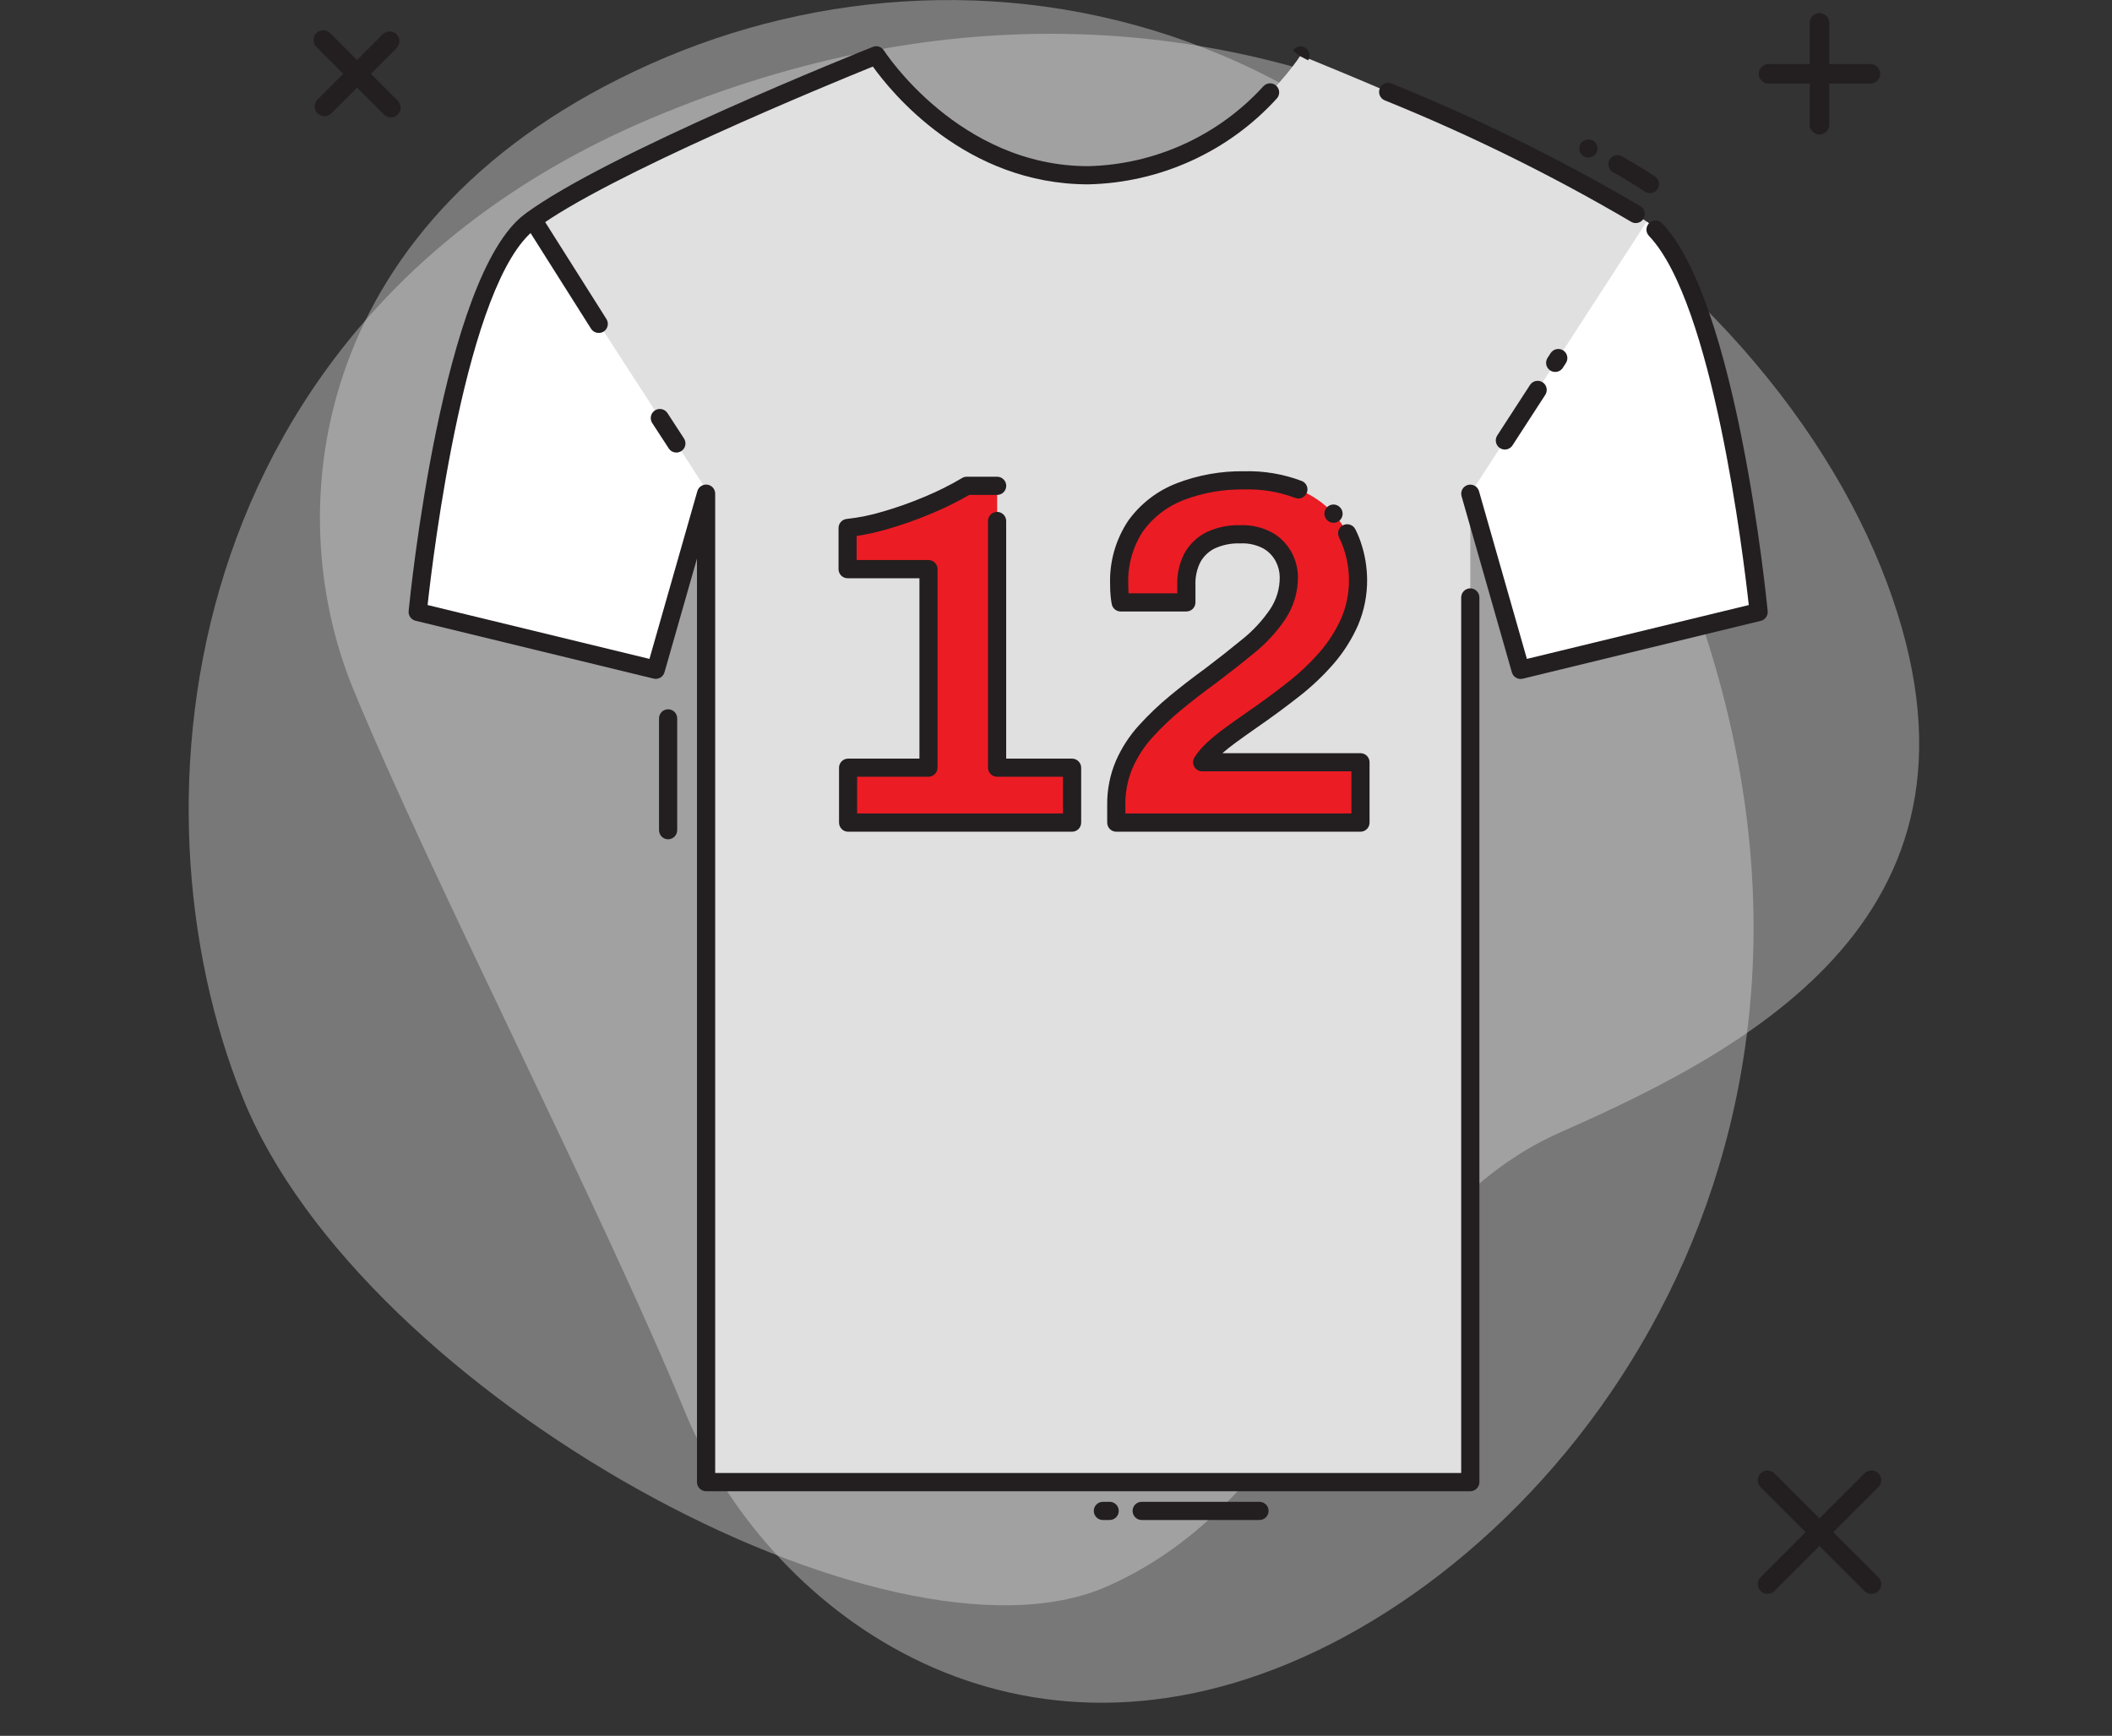
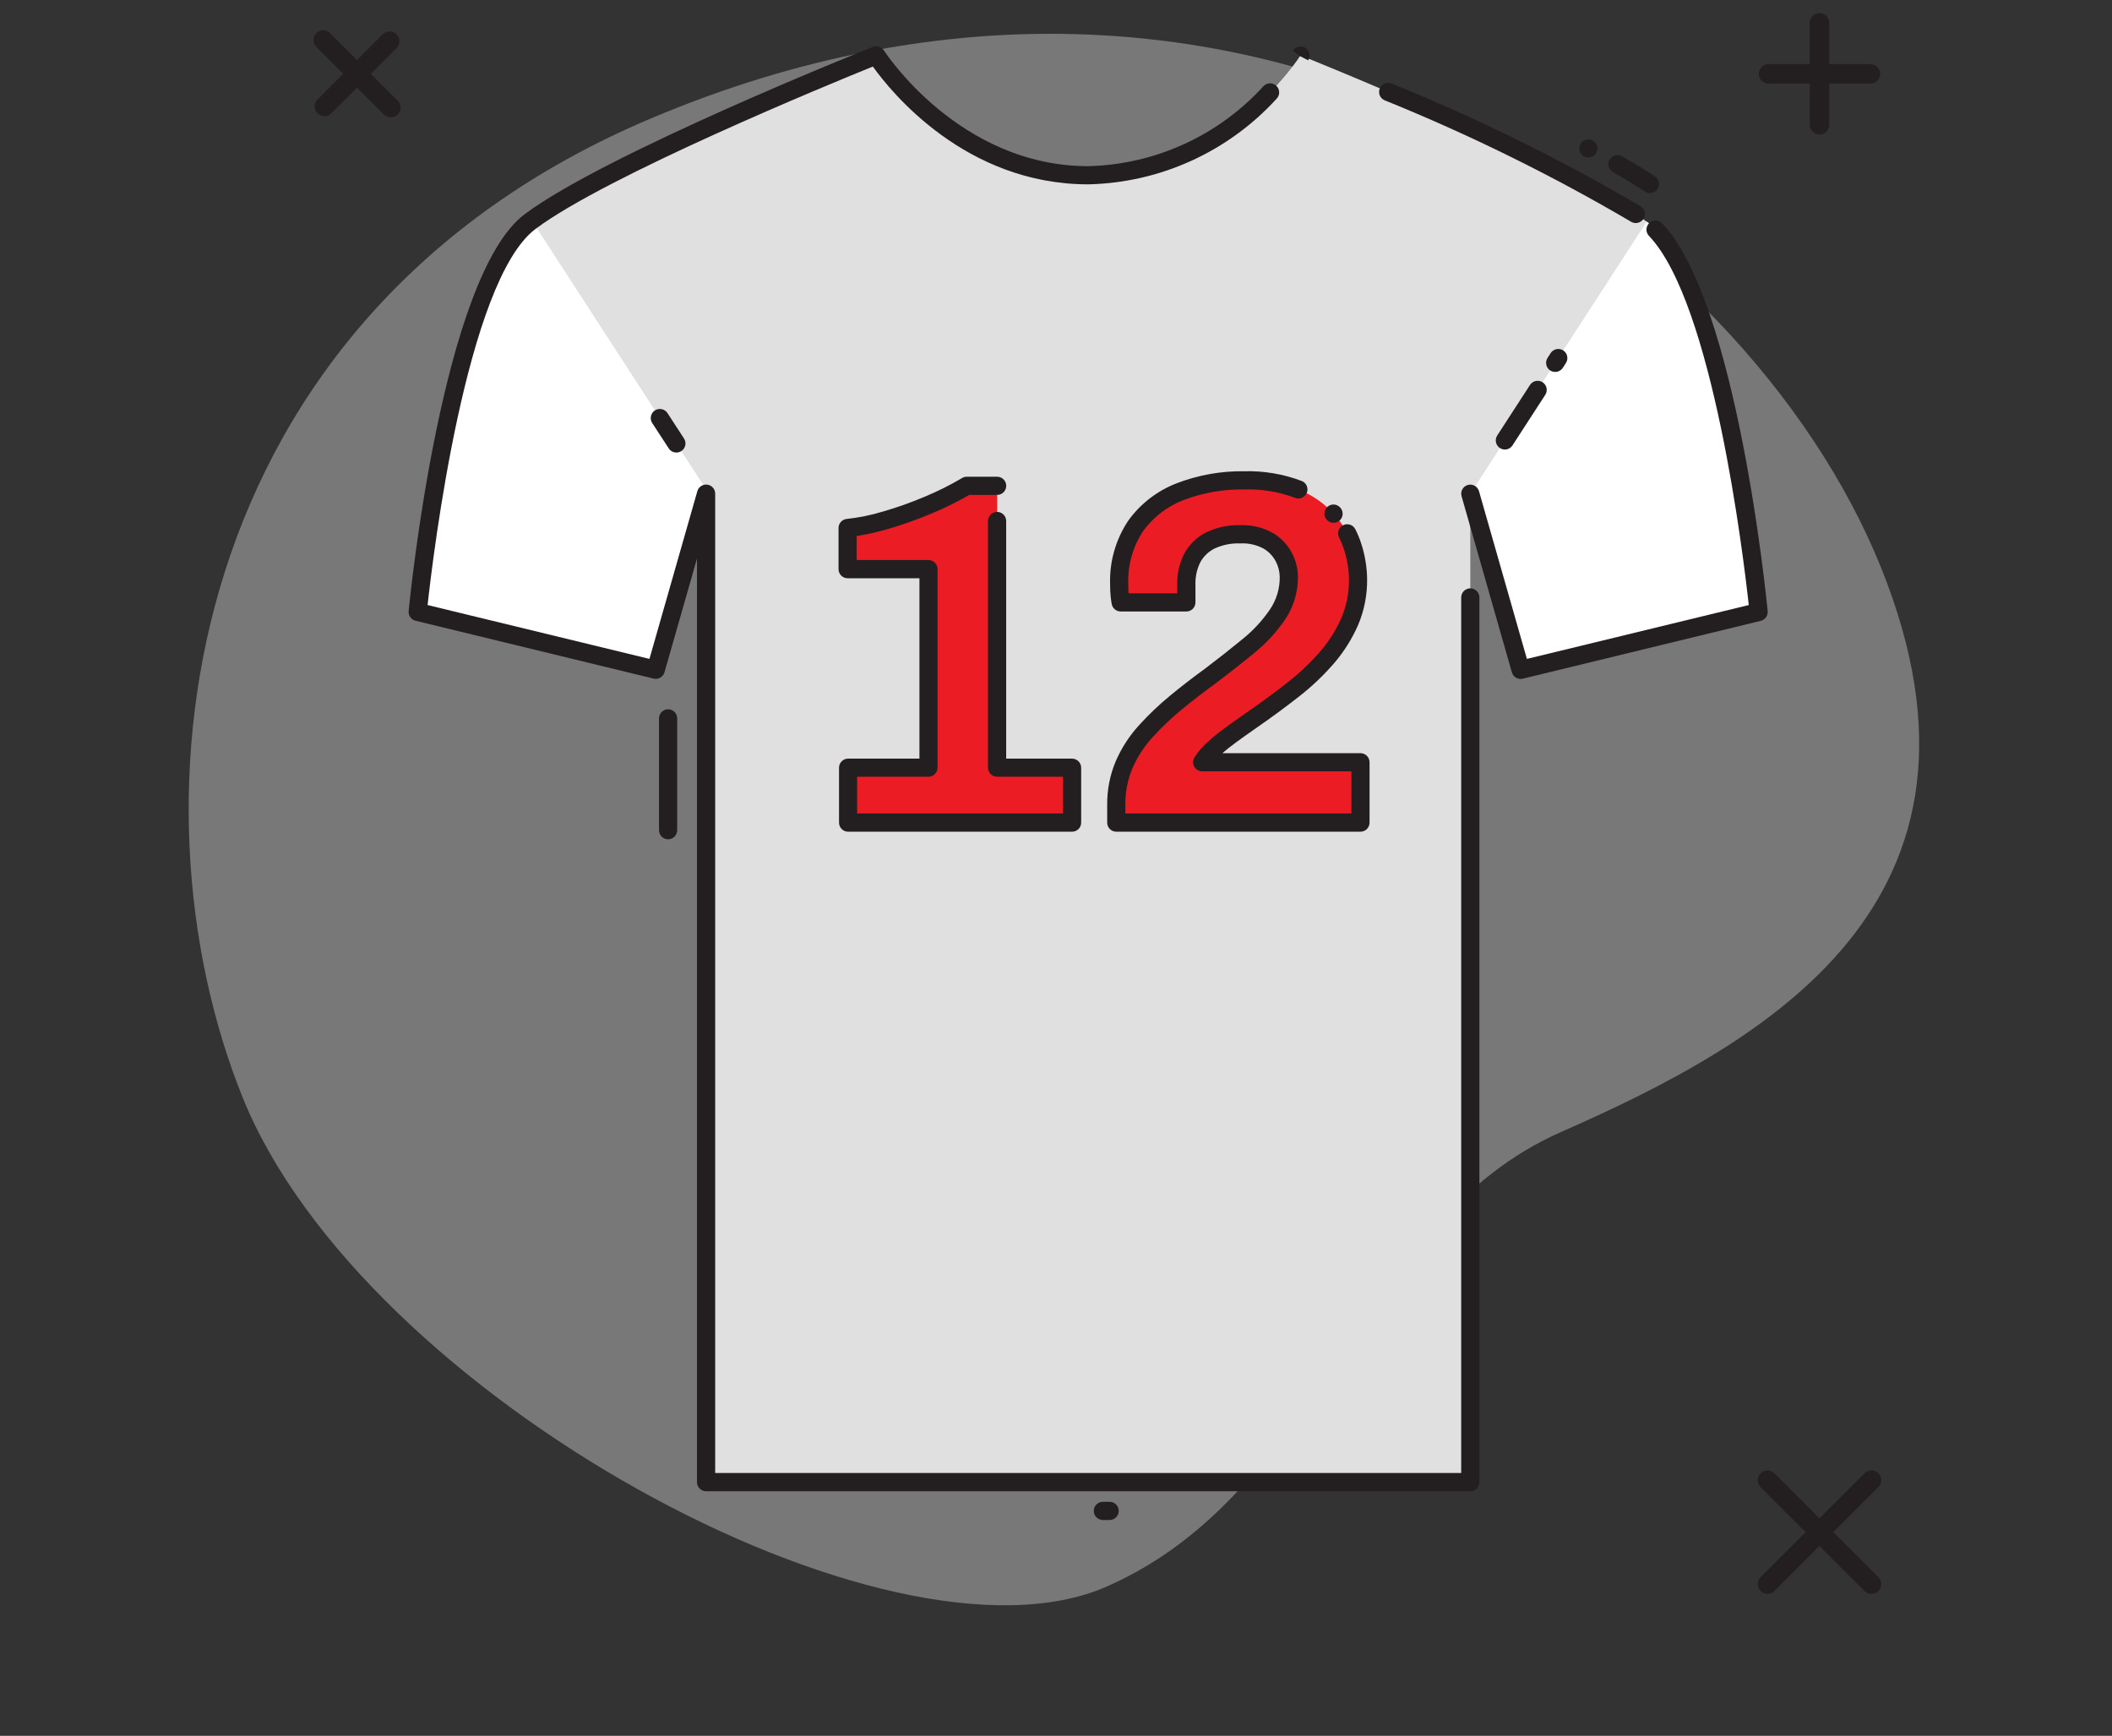
<svg xmlns="http://www.w3.org/2000/svg" width="146" height="120" viewBox="0 0 146 120" fill="none">
  <rect x="0" y="0" width="146" height="120" fill="#333333" stroke="none" />
  <g id="Frame">
    <g id="badge_Goodies_Race">
      <g id="Group 28560">
-         <path id="Path 52751" opacity="0.4" d="M24.414 47.625C29.666 60.417 41.693 83.823 47.32 97.528C52.947 111.234 69.557 123.755 90.086 114.564C110.614 105.373 131.283 75.88 115.844 38.278C100.406 0.677 68.194 -5.98 44.944 4.431C21.694 14.843 19.164 34.834 24.414 47.625Z" fill="#E0E0E0" />
        <path id="Path 52752" opacity="0.4" d="M107.887 78.269C93.856 84.451 91.55 103.054 76.513 109.678C61.476 116.302 25.084 96.434 16.784 75.894C8.484 55.354 12.387 21.974 44.987 8.192C86.486 -9.349 120.619 15.922 130.016 39.192C139.413 62.462 121.919 72.09 107.887 78.269Z" fill="#E0E0E0" />
        <g id="Group 28554">
          <g id="Group 28552">
            <path id="Path 52753" d="M121.576 42.311L105.119 46.311L101.64 34.134V102.466H48.809V34.134L45.33 46.311L28.873 42.311C28.873 42.311 31.1 19.477 36.64 15.325C42.18 11.174 60.57 3.83 60.57 3.83C60.57 3.83 65.817 12.123 75.231 12.123C84.646 12.123 89.903 3.83 89.903 3.83C89.903 3.83 108.284 11.183 113.833 15.325C119.359 19.477 121.576 42.311 121.576 42.311Z" fill="#E0E0E0" />
            <path id="Path 52754" d="M101.64 34.134L105.119 46.306L121.581 42.305C121.581 42.305 119.357 19.473 113.834 15.325L101.64 34.134Z" fill="white" />
            <path id="Path 52755" d="M49.01 34.134L45.532 46.306L29.07 42.305C29.07 42.305 31.294 19.473 36.817 15.325L49.01 34.134Z" fill="white" />
            <g id="Group 28551">
              <path id="Path 52756" d="M58.63 56.867V53.071H64.187V39.347H58.596V36.501C59.474 36.407 60.342 36.231 61.187 35.975C62.196 35.684 63.186 35.334 64.153 34.925C65.076 34.543 65.97 34.096 66.83 33.587H68.931V53.073H74.117V56.868L58.63 56.867Z" fill="#EC1C24" />
              <path id="Path 52757" d="M77.167 56.867V55.647C77.154 54.693 77.339 53.747 77.709 52.867C78.076 52.022 78.58 51.244 79.2 50.563C79.85 49.845 80.553 49.177 81.301 48.563C82.07 47.931 82.861 47.321 83.674 46.733C84.601 46.033 85.476 45.344 86.3 44.666C87.076 44.041 87.756 43.304 88.317 42.48C88.832 41.714 89.104 40.81 89.096 39.887C89.091 39.415 88.975 38.95 88.757 38.531C88.514 38.061 88.144 37.668 87.69 37.396C87.096 37.064 86.421 36.905 85.741 36.938C85.028 36.914 84.319 37.061 83.674 37.367C83.153 37.63 82.722 38.043 82.439 38.553C82.137 39.133 81.99 39.78 82.01 40.433V41.653H77.469C77.446 41.541 77.423 41.382 77.401 41.178C77.376 40.931 77.365 40.682 77.367 40.433C77.307 38.991 77.704 37.568 78.501 36.366C79.276 35.291 80.348 34.466 81.586 33.993C82.999 33.453 84.502 33.188 86.014 33.214C87.291 33.177 88.563 33.39 89.759 33.841C90.684 34.203 91.515 34.771 92.187 35.503C92.773 36.149 93.218 36.911 93.493 37.739C93.744 38.487 93.875 39.27 93.883 40.06C93.896 41.06 93.702 42.053 93.311 42.974C92.917 43.871 92.392 44.705 91.753 45.449C91.048 46.263 90.265 47.006 89.414 47.667C88.51 48.38 87.55 49.086 86.534 49.786C86.013 50.148 85.521 50.498 85.058 50.836C84.645 51.135 84.249 51.457 83.873 51.801C83.58 52.066 83.323 52.368 83.11 52.7H94.056V56.869L77.167 56.867Z" fill="#EC1C24" />
            </g>
          </g>
          <g id="Group 28553">
            <path id="Path 52758" d="M74.116 57.497H58.63C58.463 57.497 58.303 57.431 58.185 57.313C58.068 57.195 58.001 57.035 58.001 56.868V53.072C58.001 52.906 58.068 52.746 58.185 52.628C58.303 52.51 58.463 52.444 58.63 52.444H63.56V39.975H58.596C58.513 39.975 58.431 39.959 58.355 39.928C58.279 39.896 58.21 39.849 58.151 39.791C58.093 39.733 58.047 39.664 58.015 39.587C57.983 39.511 57.967 39.429 57.967 39.347V36.5C57.967 36.343 58.026 36.192 58.132 36.076C58.237 35.96 58.383 35.888 58.539 35.874C59.378 35.783 60.206 35.615 61.014 35.371C61.998 35.087 62.965 34.744 63.909 34.345C64.804 33.974 65.673 33.54 66.507 33.047C66.605 32.988 66.716 32.957 66.83 32.957H68.931C69.098 32.957 69.258 33.023 69.376 33.141C69.494 33.259 69.56 33.419 69.56 33.585C69.56 33.752 69.494 33.912 69.376 34.03C69.258 34.148 69.098 34.214 68.931 34.214H67.003C66.163 34.699 65.293 35.129 64.397 35.5C63.407 35.917 62.394 36.276 61.361 36.575C60.658 36.782 59.943 36.942 59.219 37.054V38.715H64.183C64.35 38.715 64.509 38.782 64.627 38.9C64.745 39.017 64.811 39.177 64.811 39.344V53.068C64.811 53.235 64.745 53.395 64.627 53.513C64.509 53.631 64.35 53.697 64.183 53.697H59.253V56.235H73.483V53.697H68.927C68.76 53.697 68.601 53.631 68.483 53.513C68.365 53.395 68.299 53.235 68.299 53.068V36.017C68.299 35.85 68.365 35.69 68.483 35.572C68.601 35.454 68.76 35.388 68.927 35.388C69.094 35.388 69.254 35.454 69.372 35.572C69.49 35.69 69.556 35.85 69.556 36.017V52.445H74.111C74.278 52.445 74.438 52.512 74.556 52.63C74.674 52.747 74.74 52.907 74.74 53.074V56.87C74.74 57.035 74.674 57.194 74.557 57.312C74.44 57.429 74.281 57.496 74.116 57.497Z" fill="#231F20" />
            <path id="Path 52759" d="M94.043 57.497H77.167C77.001 57.497 76.841 57.431 76.723 57.313C76.605 57.195 76.539 57.035 76.539 56.868V55.648C76.527 54.609 76.728 53.578 77.132 52.62C77.526 51.712 78.067 50.876 78.733 50.144C79.404 49.404 80.129 48.714 80.901 48.08C81.674 47.443 82.483 46.82 83.304 46.223C84.203 45.544 85.079 44.853 85.9 44.178C86.628 43.592 87.266 42.902 87.793 42.13C88.24 41.468 88.475 40.686 88.466 39.887C88.461 39.512 88.368 39.143 88.193 38.811C88.002 38.444 87.711 38.138 87.353 37.928C86.859 37.661 86.3 37.536 85.739 37.567C85.127 37.542 84.517 37.663 83.962 37.92C83.549 38.125 83.209 38.45 82.984 38.853C82.739 39.339 82.621 39.88 82.64 40.424V41.644C82.64 41.811 82.574 41.971 82.456 42.089C82.338 42.206 82.178 42.273 82.011 42.273H77.47C77.325 42.273 77.184 42.222 77.072 42.13C76.96 42.038 76.883 41.911 76.854 41.768C76.829 41.643 76.803 41.465 76.779 41.237C76.751 40.967 76.739 40.696 76.741 40.424C76.683 38.853 77.121 37.303 77.994 35.995C78.838 34.823 80.007 33.922 81.356 33.404C82.841 32.836 84.421 32.555 86.011 32.578C87.371 32.542 88.725 32.772 89.997 33.254C90.073 33.286 90.143 33.332 90.201 33.39C90.259 33.449 90.305 33.518 90.337 33.595C90.368 33.671 90.385 33.752 90.384 33.835C90.384 33.918 90.368 33.999 90.336 34.075C90.304 34.152 90.258 34.221 90.199 34.279C90.141 34.338 90.072 34.384 89.995 34.415C89.919 34.447 89.837 34.463 89.755 34.463C89.672 34.462 89.591 34.446 89.514 34.414C88.395 33.996 87.205 33.8 86.01 33.836C84.58 33.812 83.158 34.062 81.821 34.57C80.697 35 79.722 35.749 79.016 36.724C78.297 37.821 77.94 39.117 77.997 40.427C77.997 40.654 77.997 40.855 78.019 41.018H81.383V40.427C81.361 39.668 81.534 38.915 81.884 38.241C82.229 37.624 82.749 37.123 83.38 36.803C84.115 36.451 84.924 36.282 85.739 36.308C86.537 36.275 87.33 36.467 88.024 36.863C88.576 37.196 89.024 37.675 89.319 38.248C89.58 38.755 89.719 39.316 89.724 39.886C89.731 40.932 89.423 41.957 88.84 42.825C88.244 43.701 87.522 44.483 86.697 45.148C85.863 45.834 84.973 46.534 84.05 47.231C83.239 47.817 82.451 48.426 81.699 49.044C80.974 49.639 80.294 50.286 79.664 50.98C79.091 51.611 78.625 52.331 78.284 53.113C77.95 53.914 77.783 54.775 77.794 55.643V56.234H93.421V53.323H83.103C82.991 53.323 82.882 53.293 82.786 53.236C82.689 53.18 82.61 53.099 82.556 53.001C82.501 52.904 82.474 52.794 82.476 52.682C82.478 52.571 82.51 52.462 82.569 52.367C82.811 51.986 83.104 51.64 83.439 51.337C83.833 50.976 84.248 50.637 84.681 50.324C85.148 49.982 85.644 49.629 86.169 49.264C87.169 48.577 88.126 47.873 89.019 47.169C89.836 46.532 90.589 45.818 91.267 45.035C91.866 44.339 92.358 43.559 92.729 42.718C93.085 41.876 93.263 40.97 93.251 40.056C93.243 39.332 93.122 38.613 92.891 37.927C92.805 37.662 92.697 37.404 92.57 37.156C92.494 37.007 92.48 36.835 92.531 36.676C92.582 36.518 92.695 36.386 92.843 36.31C92.991 36.234 93.164 36.22 93.322 36.271C93.481 36.322 93.613 36.434 93.689 36.583C93.847 36.89 93.981 37.211 94.087 37.54C94.358 38.351 94.499 39.2 94.507 40.056C94.518 41.143 94.304 42.221 93.879 43.221C93.459 44.175 92.901 45.061 92.223 45.851C91.491 46.697 90.677 47.469 89.794 48.157C88.88 48.871 87.9 49.597 86.881 50.3C86.368 50.657 85.881 51.004 85.421 51.34C85.076 51.593 84.769 51.837 84.503 52.068H94.047C94.214 52.068 94.374 52.135 94.492 52.252C94.609 52.37 94.676 52.53 94.676 52.697V56.866C94.676 56.949 94.66 57.031 94.628 57.108C94.597 57.185 94.55 57.255 94.491 57.313C94.432 57.372 94.362 57.419 94.285 57.45C94.208 57.482 94.126 57.498 94.043 57.497ZM92.186 36.143C92.095 36.143 92.006 36.124 91.924 36.086C91.842 36.048 91.769 35.993 91.71 35.924C91.602 35.799 91.546 35.636 91.556 35.47C91.567 35.304 91.641 35.15 91.764 35.038C91.886 34.928 92.047 34.871 92.211 34.878C92.375 34.886 92.529 34.959 92.64 35.08L92.663 35.105C92.717 35.168 92.758 35.24 92.784 35.319C92.81 35.397 92.82 35.48 92.814 35.562C92.808 35.644 92.785 35.725 92.748 35.798C92.711 35.872 92.66 35.937 92.597 35.991C92.484 36.089 92.338 36.143 92.189 36.143H92.186Z" fill="#231F20" />
            <path id="Path 52760" d="M90.434 4.17L89.874 3.884L89.376 3.5C89.466 3.36 89.607 3.261 89.77 3.225C89.932 3.189 90.102 3.219 90.243 3.308C90.382 3.398 90.479 3.539 90.515 3.7C90.551 3.861 90.522 4.03 90.434 4.17Z" fill="#231F20" />
            <path id="Path 52761" d="M101.641 103.09H48.81C48.643 103.09 48.483 103.024 48.366 102.906C48.248 102.788 48.181 102.628 48.181 102.461V38.617L45.936 46.474C45.891 46.63 45.788 46.763 45.648 46.845C45.507 46.927 45.341 46.951 45.183 46.913L28.726 42.913C28.579 42.877 28.45 42.789 28.362 42.666C28.274 42.543 28.234 42.392 28.249 42.241C28.34 41.298 30.569 19.083 36.264 14.813C41.79 10.67 59.583 3.538 60.339 3.241C60.475 3.187 60.626 3.182 60.765 3.227C60.905 3.272 61.024 3.365 61.103 3.488C61.153 3.568 66.289 11.488 75.234 11.488C77.523 11.432 79.776 10.912 81.858 9.96C83.94 9.008 85.808 7.645 87.349 5.951C87.406 5.892 87.474 5.844 87.55 5.811C87.626 5.779 87.707 5.761 87.79 5.759C87.873 5.758 87.954 5.773 88.031 5.804C88.108 5.834 88.178 5.879 88.237 5.937C88.296 5.994 88.344 6.063 88.376 6.138C88.409 6.214 88.427 6.295 88.428 6.377C88.43 6.46 88.415 6.542 88.384 6.618C88.354 6.695 88.309 6.765 88.251 6.824C86.595 8.64 84.588 10.101 82.35 11.118C80.113 12.136 77.693 12.689 75.236 12.744C66.74 12.744 61.599 6.36 60.34 4.601C57.443 5.775 41.927 12.147 37.02 15.827C32.223 19.421 29.939 38.367 29.559 41.827L44.896 45.55L48.207 33.954C48.249 33.808 48.342 33.683 48.469 33.6C48.596 33.518 48.749 33.484 48.899 33.505C49.049 33.526 49.186 33.6 49.286 33.715C49.385 33.829 49.44 33.975 49.44 34.127V101.831H101.011V41.303C101.011 41.22 101.028 41.138 101.059 41.062C101.091 40.986 101.137 40.916 101.196 40.858C101.254 40.8 101.323 40.754 101.399 40.722C101.476 40.69 101.557 40.674 101.64 40.674C101.723 40.674 101.804 40.69 101.881 40.722C101.957 40.754 102.026 40.8 102.084 40.858C102.143 40.916 102.189 40.986 102.221 41.062C102.252 41.138 102.269 41.22 102.269 41.303V102.458C102.269 102.541 102.253 102.623 102.222 102.7C102.19 102.776 102.144 102.846 102.086 102.904C102.028 102.963 101.959 103.009 101.882 103.041C101.806 103.073 101.724 103.09 101.641 103.09Z" fill="#231F20" />
            <path id="Path 52762" d="M105.119 46.937C104.982 46.937 104.849 46.892 104.74 46.81C104.631 46.728 104.552 46.612 104.514 46.481L101.036 34.304C100.99 34.144 101.009 33.972 101.089 33.827C101.17 33.681 101.305 33.573 101.464 33.527C101.624 33.481 101.796 33.5 101.941 33.581C102.087 33.661 102.195 33.795 102.241 33.955L105.553 45.551L120.89 41.828C120.527 38.508 118.414 20.927 113.991 16.308C113.876 16.188 113.813 16.027 113.817 15.86C113.82 15.694 113.89 15.535 114.01 15.42C114.07 15.362 114.14 15.318 114.217 15.288C114.294 15.258 114.376 15.243 114.458 15.245C114.541 15.247 114.622 15.265 114.698 15.298C114.773 15.332 114.842 15.38 114.899 15.44C120.063 20.834 122.113 41.377 122.197 42.248C122.212 42.399 122.172 42.55 122.084 42.673C121.996 42.796 121.867 42.884 121.72 42.92L105.263 46.92C105.216 46.931 105.167 46.937 105.119 46.937Z" fill="#231F20" />
            <path id="Path 52763" d="M113.077 15.421C112.953 15.421 112.832 15.384 112.729 15.315C107.27 12.11 101.583 9.308 95.716 6.933C95.64 6.9 95.571 6.853 95.513 6.794C95.455 6.735 95.41 6.665 95.379 6.588C95.348 6.512 95.333 6.429 95.334 6.347C95.335 6.264 95.353 6.183 95.386 6.107C95.451 5.954 95.575 5.833 95.73 5.771C95.884 5.709 96.057 5.711 96.21 5.777C102.15 8.182 107.904 11.021 113.427 14.271C113.566 14.364 113.661 14.508 113.694 14.671C113.726 14.834 113.693 15.004 113.6 15.143C113.542 15.228 113.465 15.299 113.373 15.347C113.282 15.396 113.18 15.421 113.077 15.421Z" fill="#231F20" />
            <path id="Path 52764" d="M114.057 13.35C113.933 13.35 113.812 13.313 113.709 13.244C113.1 12.837 112.357 12.387 111.501 11.9C111.429 11.859 111.366 11.805 111.315 11.74C111.264 11.675 111.227 11.6 111.205 11.52C111.183 11.441 111.177 11.358 111.187 11.276C111.197 11.194 111.223 11.114 111.264 11.043C111.305 10.971 111.359 10.907 111.424 10.856C111.489 10.805 111.564 10.768 111.644 10.746C111.723 10.724 111.806 10.718 111.888 10.728C111.97 10.738 112.05 10.764 112.121 10.805C113.004 11.305 113.773 11.774 114.407 12.2C114.476 12.245 114.535 12.304 114.581 12.373C114.627 12.442 114.658 12.518 114.674 12.6C114.691 12.681 114.69 12.764 114.674 12.845C114.658 12.926 114.626 13.003 114.58 13.071C114.523 13.157 114.445 13.227 114.354 13.276C114.262 13.325 114.161 13.35 114.057 13.35Z" fill="#231F20" />
            <path id="Path 52765" d="M109.801 10.89C109.635 10.889 109.475 10.823 109.357 10.706C109.24 10.588 109.173 10.428 109.173 10.261C109.174 10.095 109.24 9.935 109.357 9.817C109.478 9.704 109.636 9.641 109.801 9.641C109.966 9.641 110.125 9.704 110.246 9.817C110.363 9.935 110.429 10.095 110.43 10.261C110.43 10.428 110.364 10.588 110.246 10.706C110.128 10.823 109.968 10.889 109.801 10.89Z" fill="#231F20" />
            <path id="Path 52766" d="M104.029 31.077C103.907 31.077 103.789 31.042 103.687 30.975C103.547 30.885 103.449 30.742 103.415 30.579C103.38 30.417 103.411 30.247 103.501 30.107L105.769 26.611C105.859 26.471 106.002 26.373 106.164 26.339C106.327 26.304 106.497 26.335 106.637 26.425C106.707 26.47 106.766 26.528 106.813 26.596C106.86 26.664 106.893 26.741 106.91 26.822C106.928 26.903 106.929 26.986 106.914 27.067C106.899 27.149 106.868 27.226 106.823 27.295L104.556 30.791C104.499 30.879 104.42 30.951 104.328 31.001C104.236 31.051 104.133 31.077 104.029 31.077Z" fill="#231F20" />
            <path id="Path 52767" d="M107.507 25.712C107.386 25.712 107.268 25.678 107.166 25.613C107.026 25.522 106.928 25.379 106.893 25.216C106.858 25.053 106.89 24.883 106.98 24.742L107.194 24.411C107.285 24.271 107.428 24.173 107.591 24.138C107.754 24.104 107.924 24.135 108.064 24.225C108.204 24.316 108.302 24.459 108.337 24.622C108.372 24.785 108.341 24.955 108.25 25.095L108.036 25.427C107.978 25.515 107.9 25.587 107.808 25.637C107.715 25.687 107.612 25.713 107.507 25.712Z" fill="#231F20" />
-             <path id="Path 52768" d="M41.393 23.015C41.287 23.016 41.183 22.991 41.09 22.941C40.998 22.891 40.919 22.818 40.861 22.73L36.306 15.524C36.262 15.454 36.232 15.377 36.218 15.295C36.204 15.214 36.206 15.131 36.224 15.05C36.242 14.97 36.276 14.893 36.324 14.826C36.371 14.758 36.432 14.701 36.501 14.657C36.642 14.568 36.813 14.538 36.975 14.575C37.138 14.611 37.279 14.711 37.369 14.851L41.923 22.057C42.011 22.198 42.041 22.368 42.004 22.53C41.967 22.692 41.868 22.834 41.727 22.923C41.627 22.985 41.511 23.017 41.393 23.015Z" fill="#231F20" />
            <path id="Path 52769" d="M46.756 31.284C46.651 31.284 46.548 31.258 46.456 31.208C46.364 31.158 46.286 31.086 46.229 30.998L45.086 29.243C44.995 29.103 44.964 28.932 44.999 28.769C45.034 28.606 45.132 28.464 45.272 28.373C45.411 28.282 45.581 28.251 45.745 28.285C45.908 28.32 46.05 28.418 46.142 28.557L47.284 30.314C47.329 30.383 47.36 30.461 47.375 30.542C47.39 30.623 47.389 30.706 47.372 30.787C47.355 30.868 47.322 30.944 47.275 31.012C47.228 31.08 47.168 31.138 47.099 31.183C46.997 31.249 46.878 31.285 46.756 31.284Z" fill="#231F20" />
            <path id="Path 52770" d="M46.186 58.02C46.019 58.02 45.859 57.954 45.741 57.836C45.623 57.718 45.557 57.558 45.557 57.391V49.663C45.557 49.496 45.623 49.336 45.741 49.218C45.859 49.1 46.019 49.034 46.186 49.034C46.352 49.034 46.512 49.1 46.63 49.218C46.748 49.336 46.814 49.496 46.814 49.663V57.391C46.814 57.558 46.748 57.718 46.63 57.836C46.512 57.954 46.352 58.02 46.186 58.02Z" fill="#231F20" />
            <path id="Path 52771" d="M76.709 105.08H76.24C76.073 105.08 75.913 105.013 75.796 104.896C75.678 104.778 75.612 104.618 75.612 104.451C75.612 104.369 75.628 104.287 75.659 104.211C75.691 104.134 75.737 104.065 75.796 104.007C75.854 103.948 75.923 103.902 75.999 103.87C76.076 103.839 76.157 103.823 76.24 103.823H76.709C76.791 103.822 76.873 103.838 76.949 103.87C77.026 103.901 77.095 103.948 77.153 104.006C77.212 104.065 77.258 104.134 77.29 104.21C77.321 104.287 77.337 104.368 77.337 104.451C77.337 104.618 77.271 104.778 77.153 104.896C77.035 105.013 76.875 105.08 76.709 105.08Z" fill="#231F20" />
-             <path id="Path 52772" d="M87.066 105.08H78.923C78.756 105.08 78.596 105.013 78.478 104.896C78.361 104.778 78.294 104.618 78.294 104.451C78.294 104.369 78.311 104.287 78.342 104.211C78.374 104.134 78.42 104.065 78.478 104.007C78.537 103.948 78.606 103.902 78.682 103.87C78.759 103.839 78.84 103.823 78.923 103.823H87.066C87.148 103.823 87.23 103.839 87.306 103.87C87.382 103.902 87.452 103.948 87.51 104.007C87.569 104.065 87.615 104.134 87.647 104.211C87.678 104.287 87.694 104.369 87.694 104.451C87.694 104.618 87.628 104.778 87.51 104.896C87.392 105.013 87.233 105.08 87.066 105.08Z" fill="#231F20" />
          </g>
        </g>
        <g id="Group 28558">
          <g id="Group 28555">
            <path id="Path 52773" d="M125.779 9.301C125.957 9.301 126.129 9.23 126.255 9.104C126.382 8.977 126.453 8.806 126.453 8.627V1.58C126.453 1.401 126.382 1.229 126.255 1.103C126.129 0.976 125.958 0.904 125.779 0.904C125.599 0.904 125.427 0.975 125.301 1.102C125.174 1.229 125.103 1.401 125.103 1.58V8.627C125.103 8.716 125.12 8.803 125.154 8.885C125.188 8.967 125.238 9.042 125.301 9.104C125.364 9.167 125.438 9.217 125.52 9.25C125.602 9.284 125.69 9.301 125.779 9.301Z" fill="#231F20" />
            <path id="Path 52774" d="M122.254 5.778H129.301C129.39 5.778 129.478 5.761 129.56 5.727C129.642 5.693 129.716 5.643 129.779 5.58C129.841 5.517 129.891 5.443 129.925 5.361C129.959 5.279 129.976 5.191 129.976 5.103C129.976 5.014 129.958 4.926 129.924 4.844C129.891 4.763 129.841 4.688 129.778 4.626C129.716 4.563 129.641 4.513 129.559 4.479C129.478 4.446 129.39 4.428 129.301 4.428H122.254C122.075 4.428 121.904 4.499 121.778 4.626C121.651 4.752 121.58 4.924 121.58 5.103C121.58 5.191 121.597 5.279 121.631 5.361C121.665 5.443 121.714 5.517 121.777 5.58C121.84 5.643 121.914 5.693 121.996 5.727C122.078 5.761 122.166 5.778 122.254 5.778Z" fill="#231F20" />
          </g>
          <g id="Group 28556">
            <path id="Path 52775" d="M121.71 109.987C121.837 110.113 122.008 110.184 122.187 110.184C122.366 110.184 122.538 110.113 122.664 109.987L129.849 102.803C129.975 102.676 130.046 102.504 130.046 102.325C130.046 102.147 129.975 101.975 129.849 101.848C129.722 101.722 129.55 101.651 129.371 101.651C129.193 101.651 129.021 101.722 128.894 101.848L121.71 109.031C121.647 109.094 121.597 109.168 121.564 109.25C121.53 109.332 121.512 109.42 121.512 109.509C121.512 109.598 121.53 109.686 121.564 109.768C121.597 109.85 121.647 109.924 121.71 109.987Z" fill="#231F20" />
            <path id="Path 52776" d="M121.71 102.808L128.894 109.993C129.021 110.119 129.193 110.19 129.371 110.19C129.55 110.19 129.722 110.119 129.849 109.993C129.975 109.866 130.046 109.694 130.046 109.515C130.046 109.337 129.975 109.165 129.849 109.038L122.664 101.855C122.538 101.729 122.366 101.658 122.187 101.658C122.008 101.658 121.837 101.729 121.71 101.855C121.584 101.982 121.513 102.153 121.513 102.332C121.513 102.51 121.584 102.682 121.71 102.808Z" fill="#231F20" />
          </g>
          <g id="Group 28557">
            <path id="Path 52777" d="M21.95 7.836C22.076 7.962 22.248 8.033 22.427 8.033C22.605 8.033 22.776 7.962 22.903 7.836L27.416 3.324C27.542 3.198 27.613 3.026 27.613 2.847C27.613 2.668 27.542 2.497 27.416 2.37C27.353 2.307 27.279 2.258 27.197 2.224C27.115 2.19 27.027 2.172 26.939 2.172C26.85 2.172 26.762 2.19 26.68 2.224C26.599 2.258 26.524 2.307 26.462 2.37L21.95 6.881C21.887 6.944 21.837 7.018 21.804 7.1C21.77 7.182 21.752 7.27 21.752 7.359C21.752 7.447 21.77 7.535 21.804 7.617C21.837 7.699 21.887 7.773 21.95 7.836Z" fill="#231F20" />
            <path id="Path 52778" d="M21.869 3.243L26.541 7.916C26.604 7.978 26.678 8.028 26.76 8.062C26.842 8.096 26.93 8.114 27.019 8.114C27.107 8.114 27.195 8.096 27.277 8.062C27.359 8.028 27.433 7.978 27.496 7.916C27.558 7.853 27.608 7.779 27.642 7.697C27.676 7.615 27.694 7.528 27.694 7.439C27.694 7.351 27.676 7.263 27.642 7.181C27.608 7.1 27.558 7.025 27.496 6.963L22.823 2.289C22.696 2.162 22.525 2.091 22.346 2.091C22.167 2.091 21.995 2.162 21.869 2.289C21.742 2.415 21.671 2.587 21.671 2.766C21.671 2.945 21.742 3.116 21.869 3.243Z" fill="#231F20" />
          </g>
        </g>
      </g>
    </g>
  </g>
</svg>